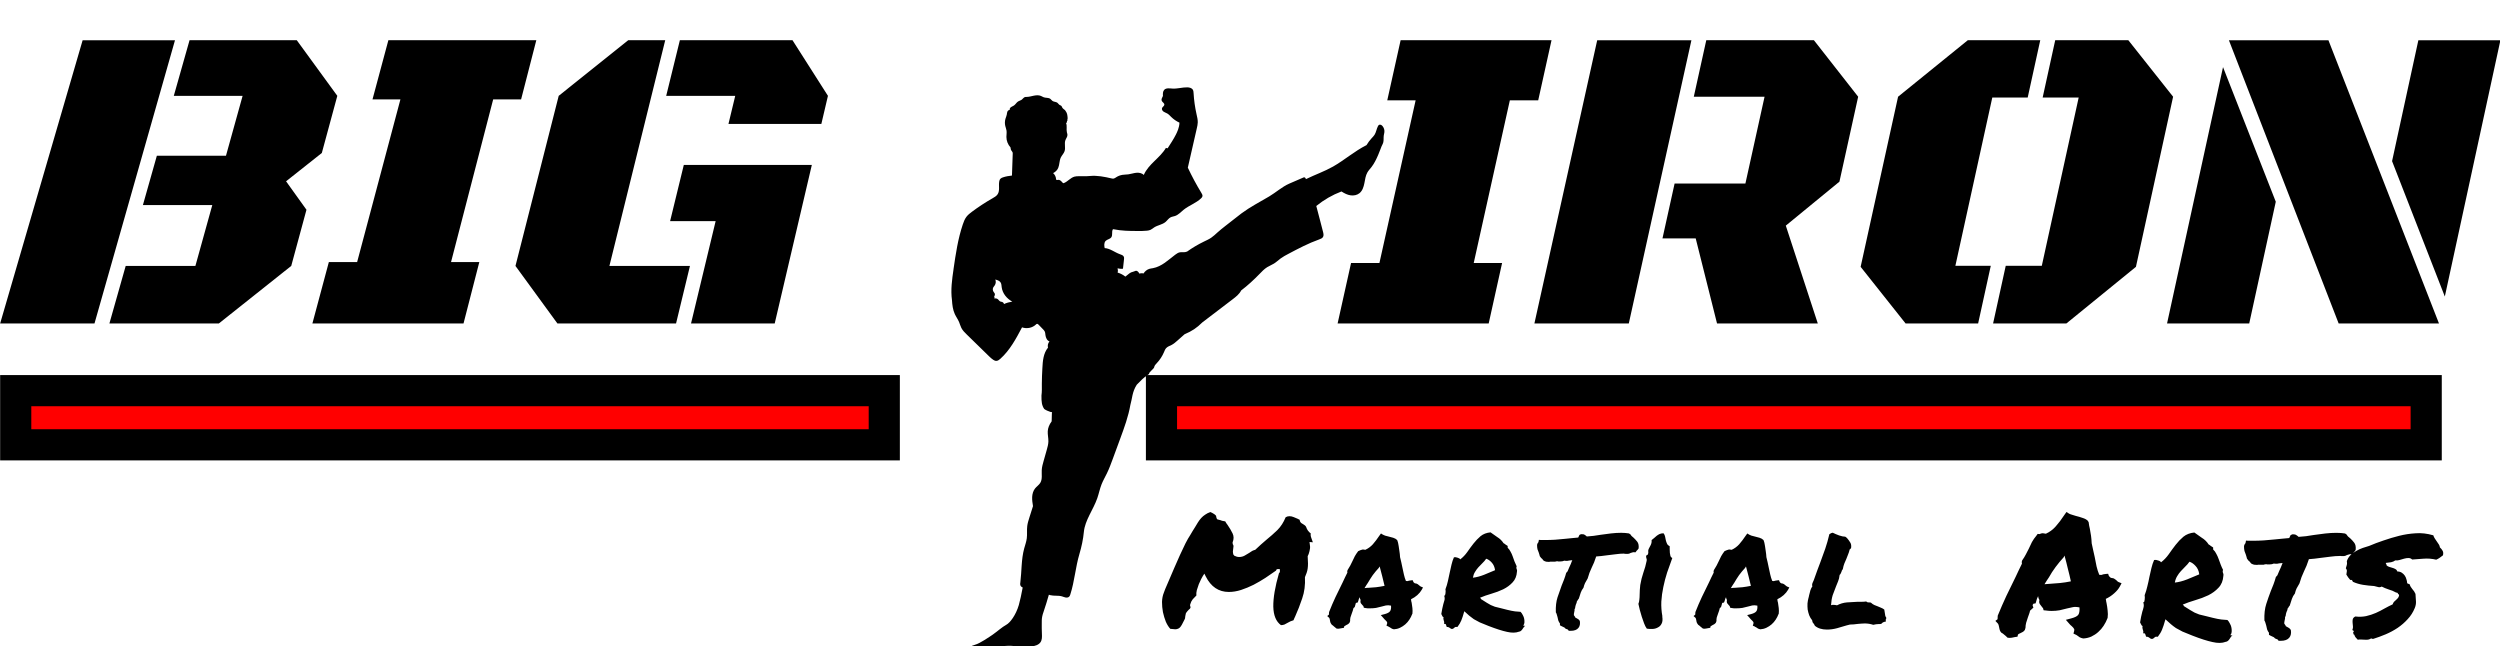
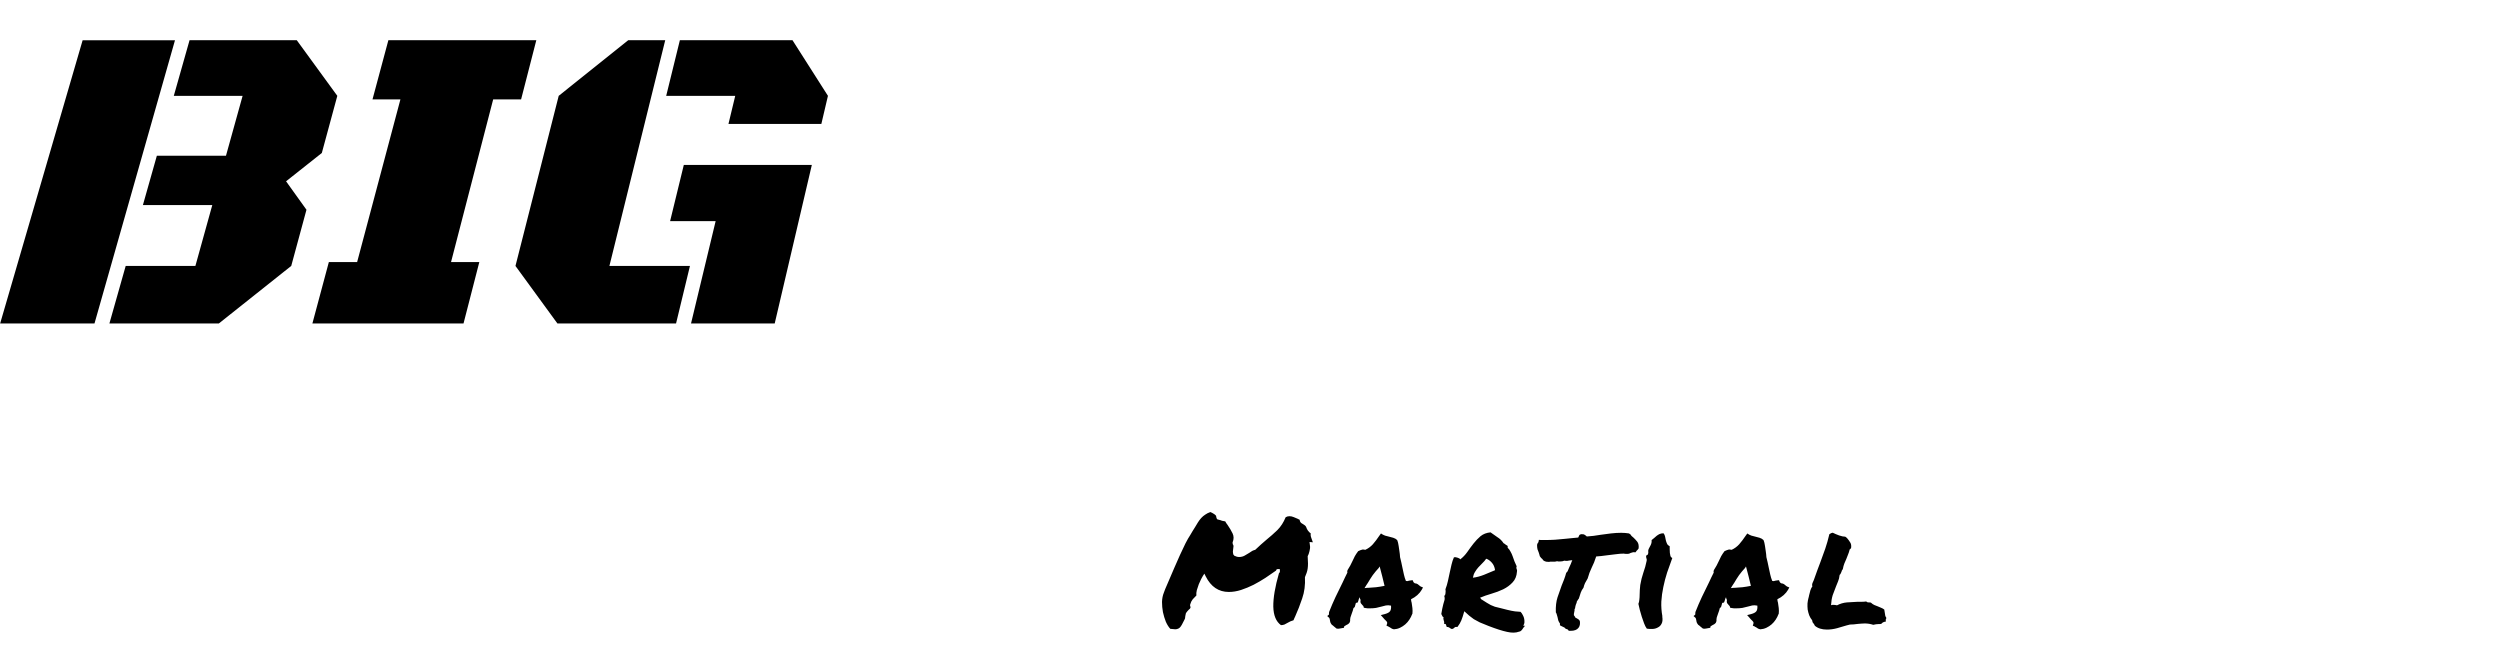
<svg xmlns="http://www.w3.org/2000/svg" width="7.495in" height="1.937in" viewBox="0 0 190.379 49.202" version="1.1" id="svg1" xml:space="preserve">
  <defs id="defs1">
    <linearGradient id="swatch211">
      <stop style="stop-color:#000000;stop-opacity:1;" offset="0" id="stop211" />
    </linearGradient>
  </defs>
  <g id="layer29" style="display:inline" transform="translate(-12.267,-10.582)">
    <g id="layer32" style="display:inline" transform="matrix(3.37,0,0,3.37,-49.573,-189.459)">
      <path d="m 21.766,67.461 0.368,-1.3 h 1.575 l 0.382,-1.376 h -1.568 l 0.315,-1.114 h 1.562 l 0.376,-1.354 h -1.555 l 0.356,-1.257 h 2.423 l 0.916,1.257 -0.35,1.291 -0.808,0.64 0.461,0.643 -0.344,1.269 -1.635,1.3 z m -2.469,0 1.864,-6.4 h 2.087 l -1.819,6.4 z m 7.056,0 0.372,-1.388 h 0.639 l 0.978,-3.675 h -0.631 l 0.359,-1.338 h 3.343 l -0.344,1.338 H 30.438 L 29.486,66.073 h 0.639 l -0.357,1.388 z m 5.537,0 -0.948,-1.3 0.977,-3.844 1.571,-1.257 h 0.836 l -1.261,5.1 h 1.82 l -0.314,1.3 z m 3.865,-4.509 0.153,-0.635 h -1.56 l 0.309,-1.257 h 2.545 l 0.801,1.257 -0.149,0.635 z m -0.846,4.509 0.556,-2.312 h -1.029 l 0.31,-1.271 h 2.893 l -0.839,3.583 z" id="text702" style="font-size:9.878px;line-height:1.25;font-family:'Black Ops One';-inkscape-font-specification:'Black Ops One';text-align:center;letter-spacing:0px;word-spacing:0px;text-anchor:middle;stroke-width:0.265" aria-label="BIG" transform="translate(-0.944,-0.792)" />
-       <path d="m 44.95,67.461 0.304,-1.367 h 0.641 l 0.818,-3.675 h -0.641 l 0.302,-1.359 h 3.41 l -0.301,1.359 h -0.641 l -0.816,3.675 h 0.641 l -0.303,1.367 z m 7.341,-1.922 0.274,-1.24 h 1.6 l 0.433,-1.962 h -1.599 l 0.282,-1.277 h 2.432 l 1,1.277 -0.423,1.919 -1.212,0.994 0.723,2.211 h -2.277 l -0.482,-1.922 z m -2.894,1.922 1.419,-6.4 h 2.129 l -1.415,6.4 z m 10.365,0 0.286,-1.304 h 0.815 l 0.833,-3.801 h -0.814 l 0.284,-1.296 h 1.652 l 1.012,1.277 -0.84,3.844 -1.572,1.28 z m -1.977,0 -1.016,-1.28 0.846,-3.844 1.576,-1.277 h 1.637 l -0.284,1.296 h -0.8 l -0.834,3.801 h 0.8 l -0.286,1.304 z m 9.786,0 -2.48,-6.4 h 2.249 l 2.498,6.4 z m 2.399,-0.609 -1.192,-3.059 0.594,-2.732 h 1.854 z m -6.277,0.609 1.265,-5.793 1.192,3.042 -0.6,2.751 z" id="text703" style="font-size:9.878px;line-height:1.25;font-family:'Black Ops One';-inkscape-font-specification:'Black Ops One';text-align:center;letter-spacing:0px;word-spacing:0px;text-anchor:middle;stroke-width:0.265" aria-label="IRON" transform="translate(3.626,-0.792)" />
      <path d="m 44.902,73.579 q -0.035,0 -0.107,-0.01 -0.055,-0.059 -0.1,-0.159 -0.041,-0.104 -0.066,-0.218 -0.021,-0.117 -0.021,-0.231 0.004,-0.117 0.041,-0.207 0,-0.004 0.031,-0.083 0.035,-0.079 0.086,-0.2 0.052,-0.124 0.117,-0.273 0.066,-0.152 0.131,-0.297 0.066,-0.145 0.124,-0.262 0.062,-0.121 0.107,-0.187 0.031,-0.048 0.055,-0.093 0.028,-0.045 0.052,-0.083 0.038,-0.062 0.069,-0.114 0.035,-0.055 0.073,-0.097 0.041,-0.045 0.09,-0.076 0.048,-0.035 0.117,-0.059 0.041,0.017 0.073,0.038 0.031,0.017 0.055,0.045 l 0.01,0.048 q 0.007,0.024 0.021,0.035 0.017,0.007 0.028,0.007 0.045,0.01 0.076,0.024 0.035,0.01 0.073,0.014 0.014,0.021 0.024,0.041 0.014,0.021 0.028,0.038 0.069,0.1 0.114,0.193 0.045,0.093 0,0.204 l 0.004,0.038 q 0.017,0.024 0.017,0.045 0,0.021 -0.007,0.059 -0.004,0.028 -0.007,0.062 0,0.031 0.01,0.069 l 0.024,0.028 q 0.055,0.028 0.107,0.028 0.069,0 0.124,-0.031 0.055,-0.031 0.104,-0.062 0.038,-0.028 0.069,-0.045 0.035,-0.017 0.066,-0.024 0.073,-0.069 0.131,-0.121 0.062,-0.055 0.128,-0.111 0.124,-0.1 0.242,-0.214 0.117,-0.117 0.187,-0.29 0.038,-0.024 0.086,-0.024 0.048,0 0.097,0.021 0.048,0.017 0.097,0.041 0.01,0.007 0.017,0.01 0.01,0.004 0.021,0.01 0,0.038 0.031,0.069 0.017,0.014 0.024,0.017 0.007,0.004 0.014,0.007 0.028,0.017 0.045,0.031 0.021,0.014 0.031,0.038 0.031,0.093 0.104,0.145 -0.007,0.038 0.004,0.076 0.01,0.035 0.024,0.069 0.007,0.014 0.01,0.028 0.004,0.01 0.01,0.028 l -0.076,-0.007 0.01,0.076 q 0.01,0.059 -0.01,0.131 -0.017,0.073 -0.041,0.114 0.007,0.104 0.007,0.166 0,0.059 -0.007,0.111 -0.007,0.052 -0.024,0.1 -0.014,0.045 -0.038,0.097 0.014,0.262 -0.062,0.48 -0.073,0.218 -0.159,0.408 -0.01,0.024 -0.021,0.045 -0.01,0.021 -0.017,0.041 -0.038,0.01 -0.069,0.024 -0.031,0.014 -0.059,0.031 -0.038,0.024 -0.076,0.041 -0.038,0.014 -0.079,0.014 -0.166,-0.121 -0.173,-0.418 -0.004,-0.297 0.128,-0.756 0.024,-0.017 0.021,-0.052 v -0.038 l -0.035,-0.004 q -0.017,0 -0.031,0.004 -0.014,0.004 -0.021,0.031 -0.111,0.079 -0.242,0.166 -0.128,0.083 -0.266,0.155 -0.138,0.069 -0.283,0.117 -0.142,0.045 -0.276,0.045 -0.345,0 -0.522,-0.352 l -0.031,-0.062 -0.035,0.055 q -0.01,0.017 -0.038,0.069 -0.024,0.048 -0.052,0.114 -0.024,0.066 -0.045,0.135 -0.017,0.069 -0.01,0.121 -0.041,0.038 -0.083,0.086 -0.038,0.048 -0.055,0.111 -0.007,0.017 -0.004,0.035 0.004,0.014 0.01,0.031 -0.004,0.024 -0.014,0.035 -0.01,0.01 -0.024,0.021 -0.017,0.017 -0.035,0.038 -0.017,0.017 -0.031,0.041 -0.007,0.021 -0.01,0.045 -0.004,0.021 -0.007,0.038 0,0.038 -0.01,0.052 -0.035,0.073 -0.062,0.121 -0.024,0.045 -0.048,0.069 -0.024,0.024 -0.052,0.031 -0.024,0.01 -0.059,0.01 z m 5.357,-0.338 q -0.021,0.059 -0.062,0.121 -0.038,0.059 -0.093,0.107 -0.052,0.045 -0.117,0.076 -0.066,0.031 -0.138,0.035 -0.045,-0.01 -0.062,-0.024 -0.014,-0.01 -0.031,-0.021 -0.01,-0.007 -0.021,-0.01 -0.007,-0.007 -0.014,-0.01 l -0.041,-0.017 0.014,-0.045 q 0.007,-0.028 -0.004,-0.041 -0.01,-0.017 -0.041,-0.045 -0.01,-0.01 -0.021,-0.021 -0.01,-0.01 -0.017,-0.021 l -0.059,-0.066 0.093,-0.024 q 0.086,-0.024 0.114,-0.062 0.031,-0.038 0.024,-0.128 -0.069,-0.014 -0.117,-0.004 -0.045,0.01 -0.093,0.024 -0.062,0.017 -0.128,0.031 -0.062,0.01 -0.138,0.01 -0.028,0 -0.052,0 -0.024,-0.004 -0.052,-0.007 l -0.035,-0.007 q -0.007,-0.038 -0.014,-0.041 -0.007,-0.007 -0.014,-0.014 -0.017,-0.017 -0.038,-0.045 -0.017,-0.031 -0.007,-0.076 -0.017,-0.031 -0.021,-0.062 -0.021,0.041 -0.031,0.086 l -0.014,0.035 -0.035,0.007 q -0.007,0.004 -0.01,0.017 -0.004,0.01 -0.004,0.017 l -0.017,0.059 q -0.007,0.007 -0.014,0.014 -0.007,0.004 -0.014,0.01 -0.007,0.031 -0.017,0.062 -0.01,0.031 -0.021,0.059 -0.017,0.045 -0.031,0.09 -0.01,0.041 -0.007,0.083 l -0.014,0.038 q -0.017,0.021 -0.038,0.035 -0.021,0.01 -0.041,0.021 -0.007,0.007 -0.021,0.014 -0.01,0.004 -0.017,0.007 l -0.01,0.038 -0.041,0.007 q -0.038,0.007 -0.055,0.01 -0.014,0.004 -0.035,0.004 l -0.035,-0.004 q -0.038,-0.031 -0.059,-0.048 -0.021,-0.021 -0.048,-0.038 -0.031,-0.041 -0.035,-0.062 -0.004,-0.021 -0.007,-0.038 -0.007,-0.021 -0.007,-0.035 -0.004,-0.014 -0.01,-0.021 l -0.045,-0.041 0.038,-0.031 0.004,-0.059 q 0.069,-0.176 0.145,-0.338 0.079,-0.162 0.162,-0.332 0.028,-0.055 0.052,-0.111 0.028,-0.055 0.055,-0.111 -0.004,-0.01 -0.004,-0.024 0,-0.014 0.007,-0.031 0.038,-0.059 0.062,-0.104 0.024,-0.048 0.048,-0.097 0.028,-0.059 0.055,-0.114 0.031,-0.055 0.076,-0.114 l 0.055,-0.024 q 0.01,-0.004 0.024,-0.007 0.014,-0.007 0.031,-0.007 l 0.052,0.007 q 0.097,-0.045 0.169,-0.124 0.073,-0.083 0.149,-0.197 l 0.035,-0.048 0.045,0.028 q 0.017,0.01 0.048,0.021 0.031,0.007 0.066,0.017 0.062,0.014 0.117,0.031 0.055,0.017 0.09,0.052 0.021,0.055 0.024,0.083 0.004,0.028 0.01,0.055 0.01,0.059 0.017,0.117 0.01,0.059 0.014,0.131 0.017,0.059 0.028,0.117 0.014,0.055 0.024,0.114 0.017,0.083 0.035,0.162 0.017,0.076 0.045,0.145 0.028,0 0.035,0.004 0.017,-0.007 0.035,-0.01 0.021,-0.004 0.045,-0.007 l 0.038,-0.004 0.014,0.035 q 0.004,0.017 0.035,0.035 0.045,0.004 0.066,0.021 0.021,0.014 0.038,0.031 0.014,0.014 0.028,0.021 l 0.052,0.021 -0.028,0.052 q -0.035,0.062 -0.1,0.121 -0.062,0.055 -0.142,0.093 0.004,0.021 0.004,0.041 0.004,0.017 0.01,0.038 0.01,0.059 0.017,0.121 0.007,0.062 0,0.128 z M 49.26,72.643 q 0.104,-0.007 0.187,-0.014 0.086,-0.01 0.19,-0.031 -0.024,-0.104 -0.052,-0.214 -0.028,-0.114 -0.059,-0.225 l -0.021,0.035 q -0.069,0.073 -0.135,0.162 -0.062,0.09 -0.107,0.169 -0.021,0.031 -0.041,0.062 -0.021,0.031 -0.038,0.062 0.021,-0.004 0.038,-0.004 0.021,0 0.038,-0.004 z m 2.179,0.528 q -0.038,0.138 -0.069,0.211 -0.028,0.069 -0.086,0.145 -0.045,-0.007 -0.062,0.01 -0.017,0.017 -0.038,0.031 -0.031,0.007 -0.045,0 -0.014,-0.007 -0.024,-0.017 -0.01,-0.007 -0.028,-0.017 -0.014,-0.007 -0.045,-0.007 -0.007,-0.028 -0.017,-0.052 -0.007,-0.024 -0.045,-0.017 0.007,-0.028 0.004,-0.045 -0.004,-0.021 -0.01,-0.035 -0.004,-0.017 -0.007,-0.031 -0.004,-0.017 0.004,-0.041 -0.017,0 -0.028,-0.024 -0.01,-0.024 -0.024,-0.048 0.01,-0.062 0.021,-0.117 0.01,-0.055 0.024,-0.104 0.017,-0.048 0.028,-0.097 0.01,-0.048 -0.01,-0.1 0.014,0.01 0.021,-0.004 0.007,-0.017 0.01,-0.041 0.004,-0.028 0.004,-0.052 0,-0.028 -0.004,-0.045 0.035,-0.09 0.055,-0.183 0.024,-0.097 0.041,-0.19 0.021,-0.093 0.041,-0.183 0.021,-0.09 0.055,-0.166 0.038,-0.007 0.083,0.01 0.048,0.014 0.059,0.038 0.09,-0.069 0.159,-0.166 0.069,-0.1 0.142,-0.193 0.073,-0.093 0.159,-0.166 0.09,-0.073 0.225,-0.086 0.069,0.052 0.152,0.107 0.086,0.052 0.142,0.138 0.028,0.014 0.045,0.031 0.021,0.014 0.048,0.031 v 0.041 q 0.041,0.038 0.066,0.09 0.028,0.048 0.048,0.107 0.021,0.055 0.041,0.114 0.021,0.055 0.048,0.107 -0.007,0.017 -0.007,0.031 0,0.01 0.004,0.024 0.007,0.014 0.01,0.028 0.004,0.014 0,0.038 -0.01,0.152 -0.1,0.245 -0.086,0.093 -0.211,0.155 -0.124,0.059 -0.266,0.1 -0.142,0.041 -0.256,0.09 0,0.014 0.01,0.014 0.014,0 0.01,0.017 0.083,0.052 0.131,0.083 0.048,0.031 0.09,0.052 0.045,0.021 0.093,0.038 0.052,0.014 0.142,0.035 0.09,0.021 0.138,0.035 0.052,0.01 0.093,0.021 0.041,0.007 0.083,0.014 0.045,0.004 0.124,0.01 0.031,0.031 0.052,0.076 0.024,0.041 0.031,0.086 0.007,0.041 0.004,0.083 -0.004,0.038 -0.024,0.062 0.004,0.01 0.014,0.01 0.014,-0.004 0.028,0 -0.021,0.014 -0.035,0.035 -0.014,0.021 -0.028,0.041 -0.014,0.021 -0.031,0.035 -0.017,0.017 -0.048,0.021 -0.107,0.041 -0.269,0.004 -0.162,-0.035 -0.411,-0.131 -0.124,-0.048 -0.204,-0.083 -0.076,-0.038 -0.135,-0.073 -0.055,-0.038 -0.104,-0.079 -0.045,-0.041 -0.111,-0.1 z m 0.494,-1.185 q -0.038,0.055 -0.086,0.1 -0.045,0.045 -0.09,0.093 -0.041,0.045 -0.076,0.104 -0.035,0.055 -0.048,0.131 0.121,-0.014 0.252,-0.066 0.131,-0.055 0.249,-0.104 -0.014,-0.107 -0.076,-0.173 -0.059,-0.066 -0.124,-0.086 z m 3.119,-0.117 q -0.086,0 -0.187,0.014 -0.1,0.01 -0.197,0.024 -0.069,0.01 -0.135,0.017 -0.062,0.007 -0.114,0.01 -0.024,0.076 -0.048,0.135 -0.024,0.059 -0.052,0.114 -0.028,0.059 -0.052,0.121 -0.021,0.059 -0.041,0.128 -0.035,0.055 -0.059,0.104 -0.021,0.045 -0.035,0.104 -0.041,0.052 -0.062,0.111 -0.021,0.055 -0.031,0.097 l -0.014,0.041 q -0.021,0.021 -0.024,0.035 -0.004,0.01 -0.017,0.021 -0.004,0.038 -0.024,0.076 -0.007,0.017 -0.01,0.035 -0.004,0.014 -0.004,0.021 0,0.035 -0.017,0.045 0.004,0.017 0,0.038 -0.004,0.017 -0.007,0.035 -0.01,0.041 -0.007,0.066 0.01,0.014 0.017,0.024 0.01,0.01 0.014,0.028 0.021,0.014 0.031,0.017 0.014,0.01 0.041,0.024 l 0.031,0.035 q 0.017,0.1 -0.031,0.159 -0.052,0.066 -0.176,0.066 h -0.041 q -0.017,-0.017 -0.021,-0.028 -0.028,-0.01 -0.045,-0.017 -0.017,-0.007 -0.031,-0.028 -0.045,-0.021 -0.073,-0.035 l -0.031,-0.017 q 0,-0.038 0,-0.041 -0.024,-0.031 -0.038,-0.069 -0.01,-0.038 -0.017,-0.076 -0.007,-0.031 -0.017,-0.059 -0.007,-0.028 -0.021,-0.048 -0.007,-0.2 0.038,-0.338 0.045,-0.138 0.093,-0.266 0.028,-0.069 0.055,-0.138 0.028,-0.073 0.048,-0.149 l 0.031,-0.035 q 0.024,-0.055 0.038,-0.09 0.017,-0.038 0.035,-0.076 0.01,-0.024 0.017,-0.045 0.01,-0.024 0.017,-0.041 -0.021,0 -0.038,0.004 -0.017,0 -0.035,0.004 -0.021,0.004 -0.038,0.007 -0.017,0 -0.035,0 -0.024,0 -0.035,-0.004 -0.038,0.017 -0.083,0.017 h -0.035 q -0.01,0 -0.021,0 -0.007,-0.004 -0.014,-0.004 -0.035,0 -0.055,0.01 -0.041,0 -0.079,0 h -0.035 q -0.007,0 -0.017,0.004 -0.01,0 -0.017,0 -0.024,0 -0.052,-0.004 -0.028,-0.007 -0.059,-0.024 -0.041,-0.055 -0.055,-0.059 l -0.031,-0.041 q -0.004,-0.021 -0.01,-0.038 -0.007,-0.021 -0.014,-0.045 -0.014,-0.035 -0.028,-0.073 -0.01,-0.041 -0.01,-0.097 0.004,-0.028 0.014,-0.041 0.01,-0.014 0.017,-0.024 l 0.01,-0.052 0.045,0.004 h 0.097 q 0.111,0 0.225,-0.007 0.114,-0.01 0.235,-0.021 0.069,-0.007 0.138,-0.014 0.073,-0.007 0.149,-0.014 0.014,-0.031 0.028,-0.059 l 0.035,-0.017 q 0.062,-0.004 0.086,0.017 0.028,0.017 0.045,0.035 0.076,-0.007 0.152,-0.014 0.079,-0.01 0.159,-0.024 0.117,-0.017 0.235,-0.031 0.121,-0.014 0.231,-0.014 0.048,0 0.093,0.004 0.045,0.004 0.083,0.01 l 0.035,0.024 q 0.01,0.021 0.028,0.038 0.021,0.017 0.041,0.035 0.041,0.038 0.083,0.09 0.041,0.052 0.031,0.152 -0.028,0.041 -0.041,0.048 l -0.031,0.041 -0.035,-0.004 q -0.021,0 -0.038,0.007 -0.017,0.004 -0.035,0.01 -0.014,0.007 -0.028,0.014 -0.014,0.004 -0.031,0.007 -0.031,0 -0.052,0 -0.017,-0.004 -0.038,-0.004 z m 0.86,1.42 q 0.017,0.104 -0.014,0.162 -0.028,0.059 -0.083,0.086 -0.052,0.031 -0.121,0.035 -0.069,0.004 -0.131,-0.007 -0.035,-0.048 -0.062,-0.121 -0.028,-0.073 -0.052,-0.149 -0.024,-0.079 -0.045,-0.155 -0.017,-0.076 -0.031,-0.135 0.017,-0.041 0.021,-0.093 0.007,-0.055 0.007,-0.111 0.004,-0.055 0.004,-0.111 0.004,-0.059 0.01,-0.111 0.024,-0.145 0.069,-0.276 0.048,-0.131 0.076,-0.273 0.007,-0.031 -0.007,-0.059 -0.01,-0.028 -0.004,-0.052 0.004,-0.014 0.021,-0.017 0.017,-0.007 0.021,-0.024 0.01,-0.038 0.004,-0.062 -0.004,-0.024 0.014,-0.059 0.017,-0.028 0.041,-0.079 0.028,-0.055 0.021,-0.114 0.031,-0.021 0.059,-0.048 0.028,-0.028 0.055,-0.048 0.031,-0.024 0.066,-0.041 0.038,-0.017 0.09,-0.017 0.028,0.035 0.035,0.076 0.01,0.041 0.017,0.083 0.01,0.041 0.028,0.079 0.017,0.035 0.059,0.055 0,0.028 0,0.069 0,0.041 0.004,0.083 0.004,0.038 0.014,0.073 0.014,0.031 0.041,0.041 -0.062,0.166 -0.117,0.328 -0.052,0.162 -0.086,0.328 -0.035,0.162 -0.045,0.328 -0.007,0.166 0.024,0.335 z m 2.625,-0.048 q -0.021,0.059 -0.062,0.121 -0.038,0.059 -0.093,0.107 -0.052,0.045 -0.117,0.076 -0.066,0.031 -0.138,0.035 -0.045,-0.01 -0.062,-0.024 -0.014,-0.01 -0.031,-0.021 -0.01,-0.007 -0.021,-0.01 -0.007,-0.007 -0.014,-0.01 l -0.041,-0.017 0.014,-0.045 q 0.007,-0.028 -0.004,-0.041 -0.01,-0.017 -0.041,-0.045 -0.01,-0.01 -0.021,-0.021 -0.01,-0.01 -0.017,-0.021 l -0.059,-0.066 0.093,-0.024 q 0.086,-0.024 0.114,-0.062 0.031,-0.038 0.024,-0.128 -0.069,-0.014 -0.117,-0.004 -0.045,0.01 -0.093,0.024 -0.062,0.017 -0.128,0.031 -0.062,0.01 -0.138,0.01 -0.028,0 -0.052,0 -0.024,-0.004 -0.052,-0.007 l -0.035,-0.007 q -0.007,-0.038 -0.014,-0.041 -0.007,-0.007 -0.014,-0.014 -0.017,-0.017 -0.038,-0.045 -0.017,-0.031 -0.007,-0.076 -0.017,-0.031 -0.021,-0.062 -0.021,0.041 -0.031,0.086 l -0.014,0.035 -0.035,0.007 q -0.007,0.004 -0.01,0.017 -0.004,0.01 -0.004,0.017 l -0.017,0.059 q -0.007,0.007 -0.014,0.014 -0.007,0.004 -0.014,0.01 -0.007,0.031 -0.017,0.062 -0.01,0.031 -0.021,0.059 -0.017,0.045 -0.031,0.09 -0.01,0.041 -0.007,0.083 l -0.014,0.038 q -0.017,0.021 -0.038,0.035 -0.021,0.01 -0.041,0.021 -0.007,0.007 -0.021,0.014 -0.01,0.004 -0.017,0.007 l -0.01,0.038 -0.041,0.007 q -0.038,0.007 -0.055,0.01 -0.014,0.004 -0.035,0.004 l -0.035,-0.004 q -0.038,-0.031 -0.059,-0.048 -0.021,-0.021 -0.048,-0.038 -0.031,-0.041 -0.035,-0.062 -0.004,-0.021 -0.007,-0.038 -0.007,-0.021 -0.007,-0.035 -0.004,-0.014 -0.01,-0.021 l -0.045,-0.041 0.038,-0.031 0.004,-0.059 q 0.069,-0.176 0.145,-0.338 0.079,-0.162 0.162,-0.332 0.028,-0.055 0.052,-0.111 0.028,-0.055 0.055,-0.111 -0.004,-0.01 -0.004,-0.024 0,-0.014 0.007,-0.031 0.038,-0.059 0.062,-0.104 0.024,-0.048 0.048,-0.097 0.028,-0.059 0.055,-0.114 0.031,-0.055 0.076,-0.114 l 0.055,-0.024 q 0.01,-0.004 0.024,-0.007 0.014,-0.007 0.031,-0.007 l 0.052,0.007 q 0.097,-0.045 0.169,-0.124 0.073,-0.083 0.149,-0.197 l 0.035,-0.048 0.045,0.028 q 0.017,0.01 0.048,0.021 0.031,0.007 0.066,0.017 0.062,0.014 0.117,0.031 0.055,0.017 0.09,0.052 0.021,0.055 0.024,0.083 0.004,0.028 0.01,0.055 0.01,0.059 0.017,0.117 0.01,0.059 0.014,0.131 0.017,0.059 0.028,0.117 0.014,0.055 0.024,0.114 0.017,0.083 0.035,0.162 0.017,0.076 0.045,0.145 0.028,0 0.035,0.004 0.017,-0.007 0.035,-0.01 0.021,-0.004 0.045,-0.007 l 0.038,-0.004 0.014,0.035 q 0.004,0.017 0.035,0.035 0.045,0.004 0.066,0.021 0.021,0.014 0.038,0.031 0.014,0.014 0.028,0.021 l 0.052,0.021 -0.028,0.052 q -0.035,0.062 -0.1,0.121 -0.062,0.055 -0.142,0.093 0.004,0.021 0.004,0.041 0.004,0.017 0.01,0.038 0.01,0.059 0.017,0.121 0.007,0.062 0,0.128 z M 57.538,72.643 q 0.104,-0.007 0.187,-0.014 0.086,-0.01 0.19,-0.031 -0.024,-0.104 -0.052,-0.214 -0.028,-0.114 -0.059,-0.225 l -0.021,0.035 q -0.069,0.073 -0.135,0.162 -0.062,0.09 -0.107,0.169 -0.021,0.031 -0.041,0.062 -0.021,0.031 -0.038,0.062 0.021,-0.004 0.038,-0.004 0.021,0 0.038,-0.004 z m 2.535,0.85 q -0.097,0.031 -0.211,0.062 -0.114,0.031 -0.228,0.031 -0.173,0 -0.273,-0.086 -0.017,-0.038 -0.031,-0.052 -0.01,-0.014 -0.021,-0.028 -0.007,-0.017 -0.01,-0.045 -0.041,-0.048 -0.066,-0.111 -0.024,-0.066 -0.035,-0.131 -0.007,-0.069 -0.004,-0.138 0.007,-0.069 0.024,-0.131 0.007,-0.014 0.007,-0.028 0.004,-0.014 0.007,-0.031 0.014,-0.055 0.028,-0.107 0.017,-0.052 0.045,-0.09 -0.014,-0.031 0,-0.069 0.014,-0.038 0.031,-0.069 0.048,-0.131 0.079,-0.221 0.035,-0.093 0.069,-0.183 0.059,-0.155 0.111,-0.307 0.052,-0.152 0.093,-0.328 0.028,-0.017 0.041,-0.024 0.021,-0.007 0.035,-0.01 0.062,0.031 0.145,0.062 0.083,0.028 0.138,0.028 0.028,0.017 0.035,0.028 0.007,0.007 0.014,0.014 0.038,0.045 0.066,0.093 0.028,0.045 0.017,0.121 -0.021,0.031 -0.031,0.031 -0.017,0.069 -0.038,0.117 -0.017,0.048 -0.038,0.097 -0.024,0.052 -0.045,0.104 -0.021,0.052 -0.035,0.128 -0.014,0.017 -0.021,0.031 -0.004,0.014 -0.01,0.031 -0.007,0.017 -0.017,0.038 -0.007,0.017 -0.024,0.031 -0.01,0.09 -0.035,0.145 -0.021,0.055 -0.045,0.111 -0.041,0.1 -0.076,0.2 -0.031,0.1 -0.038,0.228 0.017,-0.007 0.031,-0.007 0.017,0 0.031,0 0.031,0 0.073,0.01 0.104,-0.055 0.225,-0.066 0.124,-0.01 0.245,-0.014 0.048,0 0.097,0 0.048,0 0.09,-0.007 0.031,0.017 0.038,0.021 0.01,0 0.028,0 0.024,0 0.041,0.004 0.041,0.038 0.079,0.055 0.038,0.017 0.079,0.031 0.038,0.014 0.073,0.031 0.038,0.014 0.073,0.041 l 0.024,0.149 q 0.024,0.031 0.021,0.041 0,0.028 -0.014,0.041 l 0.007,0.038 q -0.052,0.01 -0.073,0.024 -0.017,0.014 -0.035,0.031 -0.028,0.004 -0.041,0.004 -0.01,0 -0.021,0 -0.048,0 -0.117,0.017 -0.093,-0.031 -0.193,-0.031 -0.038,0 -0.079,0.004 -0.041,0.004 -0.083,0.007 -0.041,0.007 -0.086,0.01 -0.041,0.004 -0.086,0.004 z" id="text704" style="font-size:3.537px;line-height:1.25;font-family:'Permanent Marker';-inkscape-font-specification:'Permanent Marker';text-align:center;letter-spacing:0.397px;word-spacing:0px;text-anchor:middle;stroke-width:0.095" aria-label="Martial" />
-       <path style="font-size:3.894px;line-height:1.25;font-family:'Permanent Marker';-inkscape-font-specification:'Permanent Marker';text-align:center;letter-spacing:0.397px;word-spacing:0px;text-anchor:middle;stroke-width:0.104" d="m 63.44,73.39 0.049,-0.038 0.004,-0.08 q 0.095,-0.232 0.194,-0.445 0.103,-0.213 0.213,-0.437 0.034,-0.072 0.068,-0.145 0.038,-0.072 0.072,-0.148 -0.004,-0.015 -0.004,-0.03 0,-0.019 0.008,-0.042 0.053,-0.076 0.084,-0.137 0.034,-0.061 0.065,-0.126 0.034,-0.076 0.072,-0.152 0.042,-0.076 0.103,-0.148 l 0.027,-0.038 0.042,0.004 q 0.015,-0.008 0.03,-0.011 0.019,-0.008 0.046,-0.008 l 0.068,0.011 q 0.126,-0.057 0.221,-0.164 0.099,-0.11 0.198,-0.262 l 0.046,-0.065 0.061,0.038 q 0.019,0.011 0.061,0.023 0.042,0.011 0.087,0.027 0.08,0.019 0.156,0.046 0.076,0.023 0.118,0.065 l 0.019,0.034 q 0.008,0.042 0.011,0.076 0.008,0.034 0.015,0.068 0.015,0.08 0.027,0.16 0.011,0.076 0.015,0.171 0.019,0.076 0.034,0.156 0.019,0.076 0.034,0.152 0.019,0.11 0.042,0.213 0.023,0.099 0.061,0.19 0.038,0 0.046,0.004 0.046,-0.019 0.106,-0.023 l 0.049,-0.004 0.015,0.046 q 0.008,0.011 0.019,0.023 0.011,0.011 0.027,0.023 0.061,0.004 0.087,0.027 0.03,0.019 0.049,0.038 0.008,0.008 0.019,0.019 0.011,0.008 0.019,0.011 l 0.068,0.027 -0.038,0.072 q -0.042,0.08 -0.129,0.156 -0.084,0.076 -0.19,0.126 0.008,0.027 0.008,0.049 0.004,0.023 0.011,0.053 0.015,0.076 0.023,0.16 0.011,0.08 0,0.167 -0.038,0.099 -0.091,0.179 -0.049,0.076 -0.122,0.141 -0.068,0.061 -0.156,0.103 -0.087,0.038 -0.183,0.042 -0.053,-0.011 -0.08,-0.027 -0.023,-0.015 -0.042,-0.03 -0.03,-0.023 -0.049,-0.03 l -0.049,-0.023 0.015,-0.057 q 0.011,-0.03 -0.004,-0.053 -0.011,-0.023 -0.053,-0.061 -0.015,-0.011 -0.027,-0.023 -0.011,-0.015 -0.027,-0.03 l -0.076,-0.087 0.126,-0.034 q 0.114,-0.03 0.152,-0.076 0.038,-0.049 0.03,-0.171 -0.095,-0.019 -0.156,-0.004 -0.061,0.011 -0.122,0.027 -0.087,0.023 -0.171,0.042 -0.084,0.015 -0.183,0.015 -0.065,0 -0.137,-0.011 l -0.042,-0.004 -0.011,-0.042 q 0,-0.008 -0.011,-0.015 -0.008,-0.011 -0.015,-0.019 -0.019,-0.023 -0.046,-0.061 -0.027,-0.038 -0.011,-0.095 -0.027,-0.042 -0.03,-0.087 -0.015,0.03 -0.027,0.061 -0.008,0.027 -0.015,0.053 l -0.015,0.049 -0.049,0.008 q -0.008,0.008 -0.015,0.023 -0.004,0.015 0,0.023 l 0.015,0.042 -0.038,0.034 q -0.008,0.011 -0.019,0.019 -0.011,0.008 -0.019,0.015 -0.008,0.042 -0.023,0.08 -0.011,0.038 -0.027,0.076 -0.019,0.061 -0.038,0.118 -0.015,0.057 -0.015,0.114 l -0.015,0.049 q -0.019,0.03 -0.049,0.046 -0.027,0.015 -0.053,0.027 -0.038,0.015 -0.053,0.03 l -0.011,0.049 -0.057,0.008 q -0.049,0.011 -0.072,0.015 -0.019,0.004 -0.046,0.004 l -0.049,-0.004 q -0.046,-0.046 -0.076,-0.068 -0.027,-0.027 -0.065,-0.046 l -0.023,-0.03 q -0.015,-0.03 -0.019,-0.053 -0.004,-0.027 -0.011,-0.053 -0.008,-0.049 -0.023,-0.068 z m 1.213,-0.989 q -0.053,0.076 -0.103,0.16 0.027,-0.004 0.049,-0.004 0.027,0 0.053,-0.004 0.133,-0.008 0.247,-0.019 0.114,-0.011 0.247,-0.038 -0.03,-0.141 -0.068,-0.285 -0.034,-0.148 -0.076,-0.297 l -0.019,0.038 q -0.095,0.103 -0.183,0.221 -0.087,0.118 -0.145,0.224 z m 2.629,0.955 q -0.042,0.152 -0.076,0.232 -0.03,0.076 -0.095,0.16 -0.049,-0.008 -0.068,0.011 -0.019,0.019 -0.042,0.034 -0.034,0.008 -0.049,0 -0.015,-0.008 -0.027,-0.019 -0.011,-0.008 -0.03,-0.019 -0.015,-0.008 -0.049,-0.008 -0.008,-0.03 -0.019,-0.057 -0.008,-0.027 -0.049,-0.019 0.008,-0.03 0.004,-0.049 -0.004,-0.023 -0.011,-0.038 -0.004,-0.019 -0.008,-0.034 -0.004,-0.019 0.004,-0.046 -0.019,0 -0.03,-0.027 -0.011,-0.027 -0.027,-0.053 0.011,-0.068 0.023,-0.129 0.011,-0.061 0.027,-0.114 0.019,-0.053 0.03,-0.106 0.011,-0.053 -0.011,-0.11 0.015,0.011 0.023,-0.004 0.008,-0.019 0.011,-0.046 0.004,-0.03 0.004,-0.057 0,-0.03 -0.004,-0.049 0.038,-0.099 0.061,-0.202 0.027,-0.106 0.046,-0.209 0.023,-0.103 0.046,-0.202 0.023,-0.099 0.061,-0.183 0.042,-0.008 0.091,0.011 0.053,0.015 0.065,0.042 0.099,-0.076 0.175,-0.183 0.076,-0.11 0.156,-0.213 0.08,-0.103 0.175,-0.183 0.099,-0.08 0.247,-0.095 0.076,0.057 0.167,0.118 0.095,0.057 0.156,0.152 0.03,0.015 0.049,0.034 0.023,0.015 0.053,0.034 v 0.046 q 0.046,0.042 0.072,0.099 0.03,0.053 0.053,0.118 0.023,0.061 0.046,0.126 0.023,0.061 0.053,0.118 -0.008,0.019 -0.008,0.034 0,0.011 0.004,0.027 0.008,0.015 0.011,0.03 0.004,0.015 0,0.042 -0.011,0.167 -0.11,0.27 -0.095,0.103 -0.232,0.171 -0.137,0.065 -0.293,0.11 -0.156,0.046 -0.281,0.099 0,0.015 0.011,0.015 0.015,0 0.011,0.019 0.091,0.057 0.145,0.091 0.053,0.034 0.099,0.057 0.049,0.023 0.103,0.042 0.057,0.015 0.156,0.038 0.099,0.023 0.152,0.038 0.057,0.011 0.103,0.023 0.046,0.008 0.091,0.015 0.049,0.004 0.137,0.011 0.034,0.034 0.057,0.084 0.027,0.046 0.034,0.095 0.008,0.046 0.004,0.091 -0.004,0.042 -0.027,0.068 0.004,0.011 0.015,0.011 0.015,-0.004 0.03,0 -0.023,0.015 -0.038,0.038 -0.015,0.023 -0.03,0.046 -0.015,0.023 -0.034,0.038 -0.019,0.019 -0.053,0.023 -0.118,0.046 -0.297,0.004 -0.179,-0.038 -0.453,-0.145 -0.137,-0.053 -0.224,-0.091 -0.084,-0.042 -0.148,-0.08 -0.061,-0.042 -0.114,-0.087 -0.049,-0.046 -0.122,-0.11 z m 0.544,-1.304 q -0.042,0.061 -0.095,0.11 -0.049,0.049 -0.099,0.103 -0.046,0.049 -0.084,0.114 -0.038,0.061 -0.053,0.145 0.133,-0.015 0.278,-0.072 0.145,-0.061 0.274,-0.114 -0.015,-0.118 -0.084,-0.19 -0.065,-0.072 -0.137,-0.095 z m 3.394,-0.129 q -0.095,0 -0.205,0.015 -0.11,0.011 -0.217,0.027 -0.076,0.011 -0.148,0.019 -0.068,0.008 -0.126,0.011 -0.027,0.084 -0.053,0.148 -0.027,0.065 -0.057,0.126 -0.03,0.065 -0.057,0.133 -0.023,0.065 -0.046,0.141 -0.038,0.061 -0.065,0.114 -0.023,0.049 -0.038,0.114 -0.046,0.057 -0.068,0.122 -0.023,0.061 -0.034,0.106 l -0.015,0.046 q -0.023,0.023 -0.027,0.038 -0.004,0.011 -0.019,0.023 -0.004,0.042 -0.027,0.084 -0.008,0.019 -0.011,0.038 -0.004,0.015 -0.004,0.023 0,0.038 -0.019,0.049 0.004,0.019 0,0.042 -0.004,0.019 -0.008,0.038 -0.011,0.046 -0.008,0.072 0.011,0.015 0.019,0.027 0.011,0.011 0.015,0.03 0.023,0.015 0.034,0.019 0.015,0.011 0.046,0.027 l 0.034,0.038 q 0.019,0.11 -0.034,0.175 -0.057,0.072 -0.194,0.072 h -0.046 q -0.019,-0.019 -0.023,-0.03 -0.03,-0.011 -0.049,-0.019 -0.019,-0.008 -0.034,-0.03 -0.049,-0.023 -0.08,-0.038 l -0.034,-0.019 q 0,-0.042 0,-0.046 -0.027,-0.034 -0.042,-0.076 -0.011,-0.042 -0.019,-0.084 -0.008,-0.034 -0.019,-0.065 -0.008,-0.03 -0.023,-0.053 -0.008,-0.221 0.042,-0.373 0.049,-0.152 0.103,-0.293 0.03,-0.076 0.061,-0.152 0.03,-0.08 0.053,-0.164 l 0.034,-0.038 q 0.027,-0.061 0.042,-0.099 0.019,-0.042 0.038,-0.084 0.011,-0.027 0.019,-0.049 0.011,-0.027 0.019,-0.046 -0.023,0 -0.042,0.004 -0.019,0 -0.038,0.004 -0.023,0.004 -0.042,0.008 -0.019,0 -0.038,0 -0.027,0 -0.038,-0.004 -0.042,0.019 -0.091,0.019 h -0.038 q -0.011,0 -0.023,0 -0.008,-0.004 -0.015,-0.004 -0.038,0 -0.061,0.011 -0.046,0 -0.087,0 H 69.38 q -0.008,0 -0.019,0.004 -0.011,0 -0.019,0 -0.027,0 -0.057,-0.004 -0.03,-0.008 -0.065,-0.027 -0.046,-0.061 -0.061,-0.065 l -0.034,-0.046 q -0.004,-0.023 -0.011,-0.042 -0.008,-0.023 -0.015,-0.049 -0.015,-0.038 -0.03,-0.08 -0.011,-0.046 -0.011,-0.106 0.004,-0.03 0.015,-0.046 0.011,-0.015 0.019,-0.027 l 0.011,-0.057 0.049,0.004 h 0.106 q 0.122,0 0.247,-0.008 0.126,-0.011 0.259,-0.023 0.076,-0.008 0.152,-0.015 0.08,-0.008 0.164,-0.015 0.015,-0.034 0.03,-0.065 l 0.038,-0.019 q 0.068,-0.004 0.095,0.019 0.03,0.019 0.049,0.038 0.084,-0.008 0.167,-0.015 0.087,-0.011 0.175,-0.027 0.129,-0.019 0.259,-0.034 0.133,-0.015 0.255,-0.015 0.053,0 0.103,0.004 0.049,0.004 0.091,0.011 l 0.038,0.027 q 0.011,0.023 0.03,0.042 0.023,0.019 0.046,0.038 0.046,0.042 0.091,0.099 0.046,0.057 0.034,0.167 -0.03,0.046 -0.046,0.053 l -0.034,0.046 -0.038,-0.004 q -0.023,0 -0.042,0.008 -0.019,0.004 -0.038,0.011 -0.015,0.008 -0.03,0.015 -0.015,0.004 -0.034,0.008 -0.034,0 -0.057,0 -0.019,-0.004 -0.042,-0.004 z m 0.161,0.118 q 0.027,-0.08 0.084,-0.137 0.061,-0.057 0.129,-0.095 0.072,-0.042 0.148,-0.068 0.076,-0.027 0.145,-0.046 0.152,-0.065 0.323,-0.122 0.175,-0.061 0.354,-0.106 0.183,-0.046 0.373,-0.057 0.19,-0.015 0.399,0.046 0.011,0.038 0.034,0.072 0.023,0.034 0.046,0.068 0.027,0.034 0.046,0.068 0.019,0.03 0.023,0.065 0.038,0.034 0.061,0.076 0.023,0.038 0.008,0.103 -0.038,0.03 -0.076,0.057 -0.034,0.023 -0.076,0.042 -0.141,-0.034 -0.285,-0.023 -0.145,0.011 -0.259,0.019 -0.034,-0.034 -0.084,-0.034 -0.046,0 -0.099,0.015 -0.049,0.015 -0.103,0.03 -0.049,0.015 -0.095,0.008 -0.038,0.03 -0.095,0.042 -0.053,0.008 -0.118,0.015 -0.004,0.019 0.008,0.027 0.011,0.004 0.004,0.023 0.023,0.027 0.057,0.038 0.038,0.011 0.076,0.023 0.042,0.011 0.072,0.03 0.03,0.015 0.042,0.053 0.057,0 0.099,0.027 0.042,0.027 0.068,0.065 0.027,0.038 0.038,0.084 0.015,0.042 0.015,0.076 0.011,0.03 0.027,0.027 0.015,-0.004 0.034,0.015 0.011,0.049 0.057,0.103 0.046,0.049 0.072,0.11 0.008,0.095 0.011,0.171 0.004,0.072 -0.027,0.148 -0.057,0.141 -0.16,0.251 -0.099,0.11 -0.228,0.198 -0.126,0.084 -0.27,0.145 -0.145,0.061 -0.281,0.103 -0.015,-0.004 -0.03,0 -0.015,0.004 -0.008,-0.019 -0.03,0.027 -0.068,0.034 -0.034,0.008 -0.076,0.004 -0.042,0 -0.087,-0.004 -0.042,-0.004 -0.08,0.004 -0.027,-0.027 -0.049,-0.053 -0.019,-0.023 -0.03,-0.061 -0.019,0 -0.019,-0.019 0.004,-0.019 -0.011,-0.019 0.023,-0.038 0.019,-0.042 0,-0.008 -0.011,-0.011 -0.008,-0.004 -0.015,-0.008 -0.008,-0.008 -0.004,-0.019 0.015,-0.03 0.011,-0.068 -0.004,-0.042 -0.008,-0.084 -0.004,-0.042 0.004,-0.08 0.011,-0.038 0.057,-0.061 0.129,0.015 0.243,-0.008 0.118,-0.027 0.221,-0.072 0.103,-0.046 0.194,-0.099 0.095,-0.053 0.186,-0.095 0.011,-0.034 0.03,-0.057 0.023,-0.023 0.046,-0.042 0.023,-0.019 0.042,-0.042 0.019,-0.023 0.027,-0.057 0.004,-0.027 -0.015,-0.03 -0.015,-0.008 -0.015,-0.03 l -0.042,-0.011 q -0.072,-0.042 -0.164,-0.068 -0.091,-0.03 -0.156,-0.065 -0.042,0.023 -0.08,0.011 -0.034,-0.011 -0.091,-0.023 -0.129,-0.008 -0.251,-0.027 -0.118,-0.019 -0.228,-0.068 -0.008,-0.019 -0.019,-0.034 -0.011,-0.015 -0.042,-0.008 -0.023,-0.03 -0.046,-0.057 -0.023,-0.03 -0.042,-0.065 0.008,-0.046 0.011,-0.076 0.004,-0.034 -0.023,-0.065 0.015,-0.049 0.023,-0.08 0.008,-0.03 0,-0.08 z" id="text705" aria-label="Arts&#10;" />
-       <path id="rect707" style="fill:#ff0000;fill-opacity:1;stroke:#000000;stroke-width:0.704;stroke-linejoin:miter;stroke-dasharray:none;stroke-opacity:1;paint-order:fill markers stroke" d="m 18.705,68.187 v 1.224 h 19.627 v -1.224 z m 25.891,0 v 1.224 h 28.579 v -1.224 z" />
      <g transform="matrix(-0.003,0,0,-0.003,52.01,75.156)" id="g12-8" style="fill:#000000;fill-opacity:1">
-         <path id="path18-7" style="fill:#000000;fill-opacity:1;fill-rule:nonzero;stroke:none" d="m 3736.45,3067.87 c -2.65,-3.91 -6.16,-7.23 -8.29,-11.43 -3.86,-7.63 -2.2,-17.69 3.91,-23.69 -3.56,-3.45 -3.37,-10.01 -2.35,-15.71 -9.22,2.55 -19.66,0.18 -26.86,-6.13 -6,-5.26 -9.97,-13.07 -17.26,-16.29 -4.37,-1.92 -9.36,-1.9 -13.89,-3.4 -7.06,-2.34 -12.65,-8.64 -14.15,-15.92 -19.28,9.23 -40.31,14.78 -62.36,18.33 20.4,11.28 38.81,26.36 52.93,44.89 14.14,18.53 23.88,40.56 26.87,63.67 1.59,12.15 1.5,25.14 7.99,35.54 7.68,12.35 22.61,17.86 40.05,22.45 -5.94,-14.24 -4.23,-31.42 4.4,-44.21 3.34,-4.94 7.62,-9.24 10.51,-14.47 5.73,-10.32 5.13,-23.85 -1.5,-33.63 z m 301.38,170.05 c -16.51,113.64 -33.19,228.01 -69.84,336.85 -6.92,20.52 -14.72,41.16 -27.93,58.34 -11.3,14.66 -26.1,26.2 -40.93,37.29 -49.45,36.97 -101.22,70.85 -154.89,101.38 -14.56,8.28 -29.86,16.85 -39,30.9 -17.75,27.26 -6.14,63.57 -11.7,95.62 -1.29,7.58 -3.76,15.26 -9.08,20.82 -4.9,5.14 -11.72,7.96 -18.43,10.26 -21.71,7.49 -44.7,11.22 -68.48,13.83 -1.89,54.44 -3.78,108.9 -5.67,163.33 -0.13,3.97 -0.25,8.07 1.12,11.82 1.68,4.6 5.41,8.12 8.19,12.15 5.03,7.31 6.94,16.68 7.31,24.55 19.61,21.29 30.88,50.1 30.92,79.06 0.02,15.82 -3.16,31.72 -0.92,47.38 1.71,12.01 6.56,23.34 9.38,35.16 4.37,18.22 3.77,37.58 -1.67,55.5 -3.05,10.04 -7.59,19.65 -9.59,29.95 -1.42,7.28 -1.56,14.89 -4.31,21.79 -2.73,6.9 -9.13,13.16 -18.25,14.01 2.58,7.87 -2.89,16.31 -9.69,21.05 -6.79,4.74 -14.96,7.21 -21.79,11.9 -11.97,8.2 -18.83,22.48 -31.02,30.39 -8.9,5.78 -20.01,7.71 -28.45,14.11 -8.11,6.16 -13.63,16.26 -23.38,19.1 -3.95,1.16 -8.14,0.93 -12.24,0.99 -18.31,0.19 -36.06,5.66 -54.02,9.27 -17.94,3.64 -37.16,5.32 -54.06,-1.72 -7.53,-3.12 -14.34,-7.92 -22.07,-10.54 -15.97,-5.42 -35.22,-1.5 -48.74,-11.6 -6.11,-4.57 -10.18,-11.53 -16.5,-15.82 -11.06,-7.54 -26.89,-5.58 -37.32,-13.97 -5.62,-4.52 -8.95,-11.54 -14.98,-15.47 -4.85,-3.18 -11.2,-4.15 -15.03,-8.51 -2.61,-2.95 -3.6,-6.95 -5.36,-10.47 -4.5,-9.03 -13.78,-14.43 -21.54,-20.86 -18.233,-23.711 -16.807,-35.959 -18.94,-50.49 -2.731,-19.618 2.378,-11.423 1.018,-30.553 6.05,5.08 0.672,-16.967 10.152,-15.677 -9.3,-21.62 -0.89,-46.95 -6.21,-69.88 -1.49,-6.37 -4.04,-12.59 -4.25,-19.12 -0.49,-14.61 10.41,-26.83 15.42,-40.55 9.53,-26.08 -2.72,-56.17 6.08,-82.52 5.87,-17.57 20.31,-30.93 28.36,-47.62 11.77,-24.35 9.04,-53.58 19.64,-78.46 6.86,-16.05 19.24,-29.67 38.39,-39.3 -12.91,-11.09 -21.08,-27.51 -22.16,-44.49 -0.1,-1.4 -0.15,-2.85 -0.75,-4.11 -2.46,-5.18 -10.07,-2.84 -15.77,-2.22 -13.92,1.53 -24.24,-11.78 -33.66,-22.13 -1.16,-1.25 -2.43,-2.53 -4.08,-2.89 -1.53,-0.33 -3.1,0.19 -4.56,0.76 -29.21,11.35 -49.66,40.28 -79.88,48.55 -10.24,2.81 -21.02,3.02 -31.65,3.22 -27.31,0.5 -54.78,-1.24 -85.76,1.72 -54.19,5.14 -108.11,-5.83 -161.13,-18.17 -5.19,-1.21 -10.54,-2.4 -15.82,-1.57 -7.13,1.11 -13.14,5.77 -19.18,9.74 -14.57,9.56 -31.2,15.96 -48.41,18.62 -14.59,2.25 -29.48,1.83 -44.11,3.78 -19.9,2.65 -39.06,9.61 -59.02,11.74 -19.95,2.12 -42.17,-1.64 -57.02,-16.42 -17.2,40.66 -48.47,73.53 -80.02,104.41 -31.56,30.86 -64.55,61.35 -86.67,99.57 0,0 -14.6,-5.59 -14.04,-1.21 -20.79,32.83 -43,65.46 -60.86,100.97 -9.23,18.38 -26.12,52.5 -27.1,90.2 22.99,10.55 44.12,25.13 62.17,42.85 9.38,9.24 18.12,19.45 29.5,26.07 9.1,5.31 19.58,8.12 28.19,14.19 8.62,6.07 15.21,17.23 11.27,27.01 -3.87,9.62 -16.57,14.84 -17.27,25.18 -0.81,12 14.69,18.13 19.55,29.13 5.04,11.37 -2.54,24.09 -8.94,36.72 0.99,16.15 1.28,34.32 -9.84,46.08 -14.99,15.87 -40.6,10.83 -62.39,9.5 -37.08,-2.26 -73.73,9.93 -110.86,9.24 -16.01,-0.29 -34.04,-4.34 -42.17,-18.13 -4.57,-7.74 -5.09,-17.12 -5.61,-26.09 -3.12,-53.08 -10.53,-105.91 -22.14,-157.8 -4.57,-20.42 -9.83,-41 -9.32,-61.92 0.38,-15.39 3.86,-30.5 7.33,-45.5 22.69,-98.01 45.37,-196.03 67.54,-295.53 -30.73,-65.42 -64.98,-129.18 -102.57,-190.91 -4.59,-7.53 -9.41,-16.02 -7.58,-24.64 1.3,-6.07 5.7,-10.96 10.16,-15.26 37.58,-36.27 89.99,-53.01 130.71,-85.7 21.28,-17.08 40.07,-38.89 65.94,-47.6 11.17,-3.75 23.29,-4.88 33.74,-10.33 15.02,-7.84 24.32,-23.31 37.21,-34.31 24.22,-20.67 58.92,-24 85.69,-41.23 9.53,-6.16 18.03,-14.05 28.39,-18.65 8.17,-3.63 17.15,-5.04 26.04,-6.11 22.85,-2.78 45.9,-2.2 71.03,-2.25 60.3,-0.13 120.86,0.88 179.93,12.99 1.84,0.38 3.94,0.71 5.44,-0.41 0.75,-0.55 1.23,-1.39 1.64,-2.22 8.93,-17.88 -0.95,-41.91 10.73,-58.11 9.85,-13.64 30.29,-14.86 42.19,-26.74 13.3,-13.26 11.78,-35.4 7.61,-54.33 -41.26,-2.62 -75.41,-32.06 -114.36,-45.94 -11.28,-4.01 -24.36,-7.84 -29.47,-18.65 -3.11,-6.61 -2.38,-14.3 -1.58,-21.55 2.36,-21.5 4.74,-43 7.1,-64.5 0.16,-1.55 0.4,-3.23 1.49,-4.33 1.21,-1.23 3.11,-1.38 4.83,-1.43 11.34,-0.31 22.74,0.96 34.95,4.02 -2.89,-10.1 -3.68,-20.82 -0.44,-32.16 -21.17,-6.24 -41.1,-16.61 -58.37,-30.36 -7.62,6.15 -15.23,12.27 -22.85,18.41 -6.41,5.16 -12.92,10.39 -20.5,13.59 -7.27,3.05 -15.22,4.13 -22.53,7.13 -4.26,1.76 -8.37,4.19 -12.95,4.66 -5.83,0.61 -11.6,-2.12 -15.95,-6.04 -4.35,-3.92 -7.51,-8.96 -9.61,-14.68 -10.47,2.02 -21.52,4.01 -32.14,0.53 -10.32,15.8 -25.31,29.03 -43.31,34.66 -8.98,2.79 -18.42,3.66 -27.68,5.35 -32.5,5.9 -62.41,21.81 -89.53,40.69 -27.12,18.85 -51.95,40.79 -78.38,60.62 -10.84,8.13 -22.46,16.12 -35.83,18.32 -15.98,2.59 -33.27,-3.32 -53.6,5.37 -39.8,28.45 -82.02,53.5 -126.05,74.81 -18.82,9.11 -38.07,17.6 -55.38,29.32 -17.07,11.56 -31.91,26.04 -47.27,39.79 -37.24,33.34 -77.95,62.63 -116.84,93.83 -21.37,16.65 -42.73,33.28 -64.1,49.92 -67.21,49.76 -136.12,84.6 -208.41,127.42 -49.52,29.34 -97.75,72.99 -150.43,96.18 -36.23,15.96 -72.45,31.91 -108.9,47.15 -5.21,2.18 -11.19,0.08 -13.93,-4.85 -1.29,-2.32 -2.67,-5.02 -4.08,-7.79 -67.18,32.89 -139.87,58.09 -203.97,94.45 -86.14,48.87 -161.3,116.01 -252.151,161.62 -10.883,18.53 -23.766,35.9 -38.336,51.7 -7.621,8.27 -15.758,16.18 -21.809,25.66 -12.722,19.92 -15.054,44.86 -26.16,65.73 -1.73,3.25 -3.754,6.48 -6.785,8.56 -4.438,3.04 -10.445,3.07 -15.438,1.09 -4.984,-2 -9.078,-5.76 -12.484,-9.92 -10.152,-12.34 -15.16,-28.77 -13.613,-44.67 0.836,-8.59 3.461,-16.9 4.73,-25.43 2.723,-18.33 -0.89,-37.52 4.563,-55.24 2.875,-9.34 8.144,-17.76 12.097,-26.71 7.637,-17.33 35.575,-104.55 75.739,-155.97 10.414,-13.35 22.375,-25.64 30.832,-40.31 14.187,-24.62 17.386,-53.78 22.883,-81.66 5.503,-27.88 14.726,-57.05 36.816,-74.92 18.473,-14.92 43.816,-19.63 67.326,-16.18 23.5,3.43 45.34,14.35 68.47,29.13 68.57,-25.9 132.78,-63.12 189.63,-109.4 -14.51,-57.9 -40.04,-148.59 -51.49,-197.41 -2.81,-11.95 -5.43,-25.26 0.7,-35.89 5.91,-10.24 18.08,-14.73 29.23,-18.69 80.81,-28.69 156.92,-68.99 232.7,-109.14 19.76,-10.46 39.61,-21 57.61,-34.27 16.84,-12.41 31.98,-27.15 49.75,-38.21 16.46,-10.24 34.85,-17.1 51.33,-27.31 22.37,-13.86 40.51,-33.42 58.84,-52.3 42.74,-44.03 87.99,-85.62 137.2,-123.11 13.66,-27.71 39.1,-47.43 63.68,-66.13 75.4,-57.35 150.81,-114.69 228.62,-174.29 42.601,-41.959 76.719,-64.86 133.97,-89.44 18.02,-15.96 36.02,-31.92 54.04,-47.87 13.33,-11.82 26.84,-23.75 42.6,-32.05 14.36,-7.56 30.87,-12.34 41.85,-24.29 7.94,-8.64 12.02,-20.02 16.6,-30.82 12.69,-29.91 30.72,-57.55 52.97,-81.2 8.99,-9.57 19.19,-19.5 20.98,-32.49 1.52,-11.15 43.38,-39.955 38.07,-49.865 59.819,-42.511 46.856,-37.425 92.915,-81.491 35.407,-55.021 33.785,-103.65 48.015,-151.394 15.14,-87.53 45.96,-171.45 76.62,-254.82 18.67,-50.77 37.33,-101.52 56,-152.27 13.53,-36.79 27.08,-73.63 44.19,-108.91 13.63,-28.09 29.51,-55.16 40.85,-84.25 13,-33.38 19.8,-68.83 31.52,-102.67 30.27,-87.38 92.89,-165.92 101.23,-253.95 5.36,-56.57 17.33,-112.2 33.51,-166.67 29.69,-99.959 36.66,-205.51 68.56,-304.678 1.94,-6.062 4.12,-12.312 8.63,-16.801 6.81,-6.781 17.52,-8.019 26.97,-6.312 9.45,1.711 18.26,5.891 27.49,8.551 28.6,8.25 59.77,1.629 88.57,9.109 3.39,0.883 6.7,2.012 9.96,3.242 8.92,-31.031 26.69,-91.562 40.02,-128.902 18.5,-51.82 12.34,-69.719 13.57,-124.629 1.23,-54.918 -16.04,-103.039 38.25,-126.488 54.3,-23.453 151.17,-6.172 191.9,-4.942 40.72,1.239 61.7,-3.09 61.7,-3.09 0,0 41.33,-28.992 72.18,-32.082 30.85,-3.078 51.84,0 51.84,0 0,0 39.48,-20.968 75.27,-19.128 35.78,1.859 43.81,4.332 51.83,21.601 8.02,17.277 -8.63,32.699 -41.95,41.34 -33.32,8.648 -106.14,58 -132.04,75.891 -25.92,17.898 -73.43,59.238 -101.81,74.039 -28.39,14.82 -72.2,72.82 -94.41,148.711 -9.4,32.117 -20.05,83.558 -29.21,132.207 10.82,3.781 22.84,13.312 17.77,37.562 -10.67,85.32 -6.43,172.949 -28.88,255.959 -6.91,25.53 -16.34,50.54 -19.71,76.79 -3.94,30.38 0.38,61.34 -3.26,91.75 -2.62,21.99 -9.34,43.24 -16.03,64.33 -9.08,28.66 -18.17,57.31 -27.4,86.33 3.66,22.81 7.33,45.82 6.2,68.89 -1.15,23.08 -7.49,46.52 -21.95,64.54 -12.05,15.03 -29.23,25.77 -39.25,42.22 -17,27.85 -9.15,63.35 -10.92,95.93 -1.24,23.06 -7.57,45.51 -13.85,67.72 -8.03,28.39 -16.04,56.78 -24.07,85.16 -5.71,20.2 -11.46,40.63 -12.13,61.6 -0.84,26.18 6.28,52.2 4.78,78.35 -1.4,24.55 -10.63,48.61 -29.48,74.58 -0.46,17.54 -0.91,35.09 -1.36,52.63 -0.13,5.57 -0.29,11.21 -1.86,16.55 5,-1.01 10.1,0.73 14.9,2.44 15.12,5.41 30.26,10.81 44.59,21.34 18.505,28.31 20.836,52.552 20.63,100.79 -4.12,29.54 -2.92,59.52 -2.89,89.34 0.02,39.22 -2.01,78.39 -4.02,117.55 -2.75,53.49 -7.06,111.13 -42.23,154.37 3.87,16.1 0.49,33.78 -11.37,46.62 18.71,6.74 27.96,28.03 30.5,47.76 1.21,9.47 1.45,19.37 5.69,27.94 2.95,5.95 7.65,10.85 12.28,15.62 11.1,11.51 22.21,23.02 33.33,34.54 3.62,3.74 8.3,7.82 13.34,6.56 2.73,-0.69 4.81,-2.8 6.82,-4.75 26.55,-25.61 68.05,-34.43 104.88,-21.65 45.02,-85.25 91.51,-172.43 163.33,-236.75 8.73,-7.83 18.79,-15.65 30.51,-15.84 8.34,-0.14 16.12,3.65 23.12,8.36 10.58,7.11 20.21,15.55 29.33,24.45 56.44,55.1 112.9,110.2 169.34,165.3 15.56,15.17 31.38,30.71 41.28,50.05 7.24,14.14 11.03,29.79 17.25,44.42 8.91,20.97 22.66,39.54 32.23,60.2 14.83,32 19.13,68.75 21.33,104.61 10.72,77.46 -0.54,156.07 -11.79,233.45" />
-       </g>
+         </g>
    </g>
  </g>
</svg>